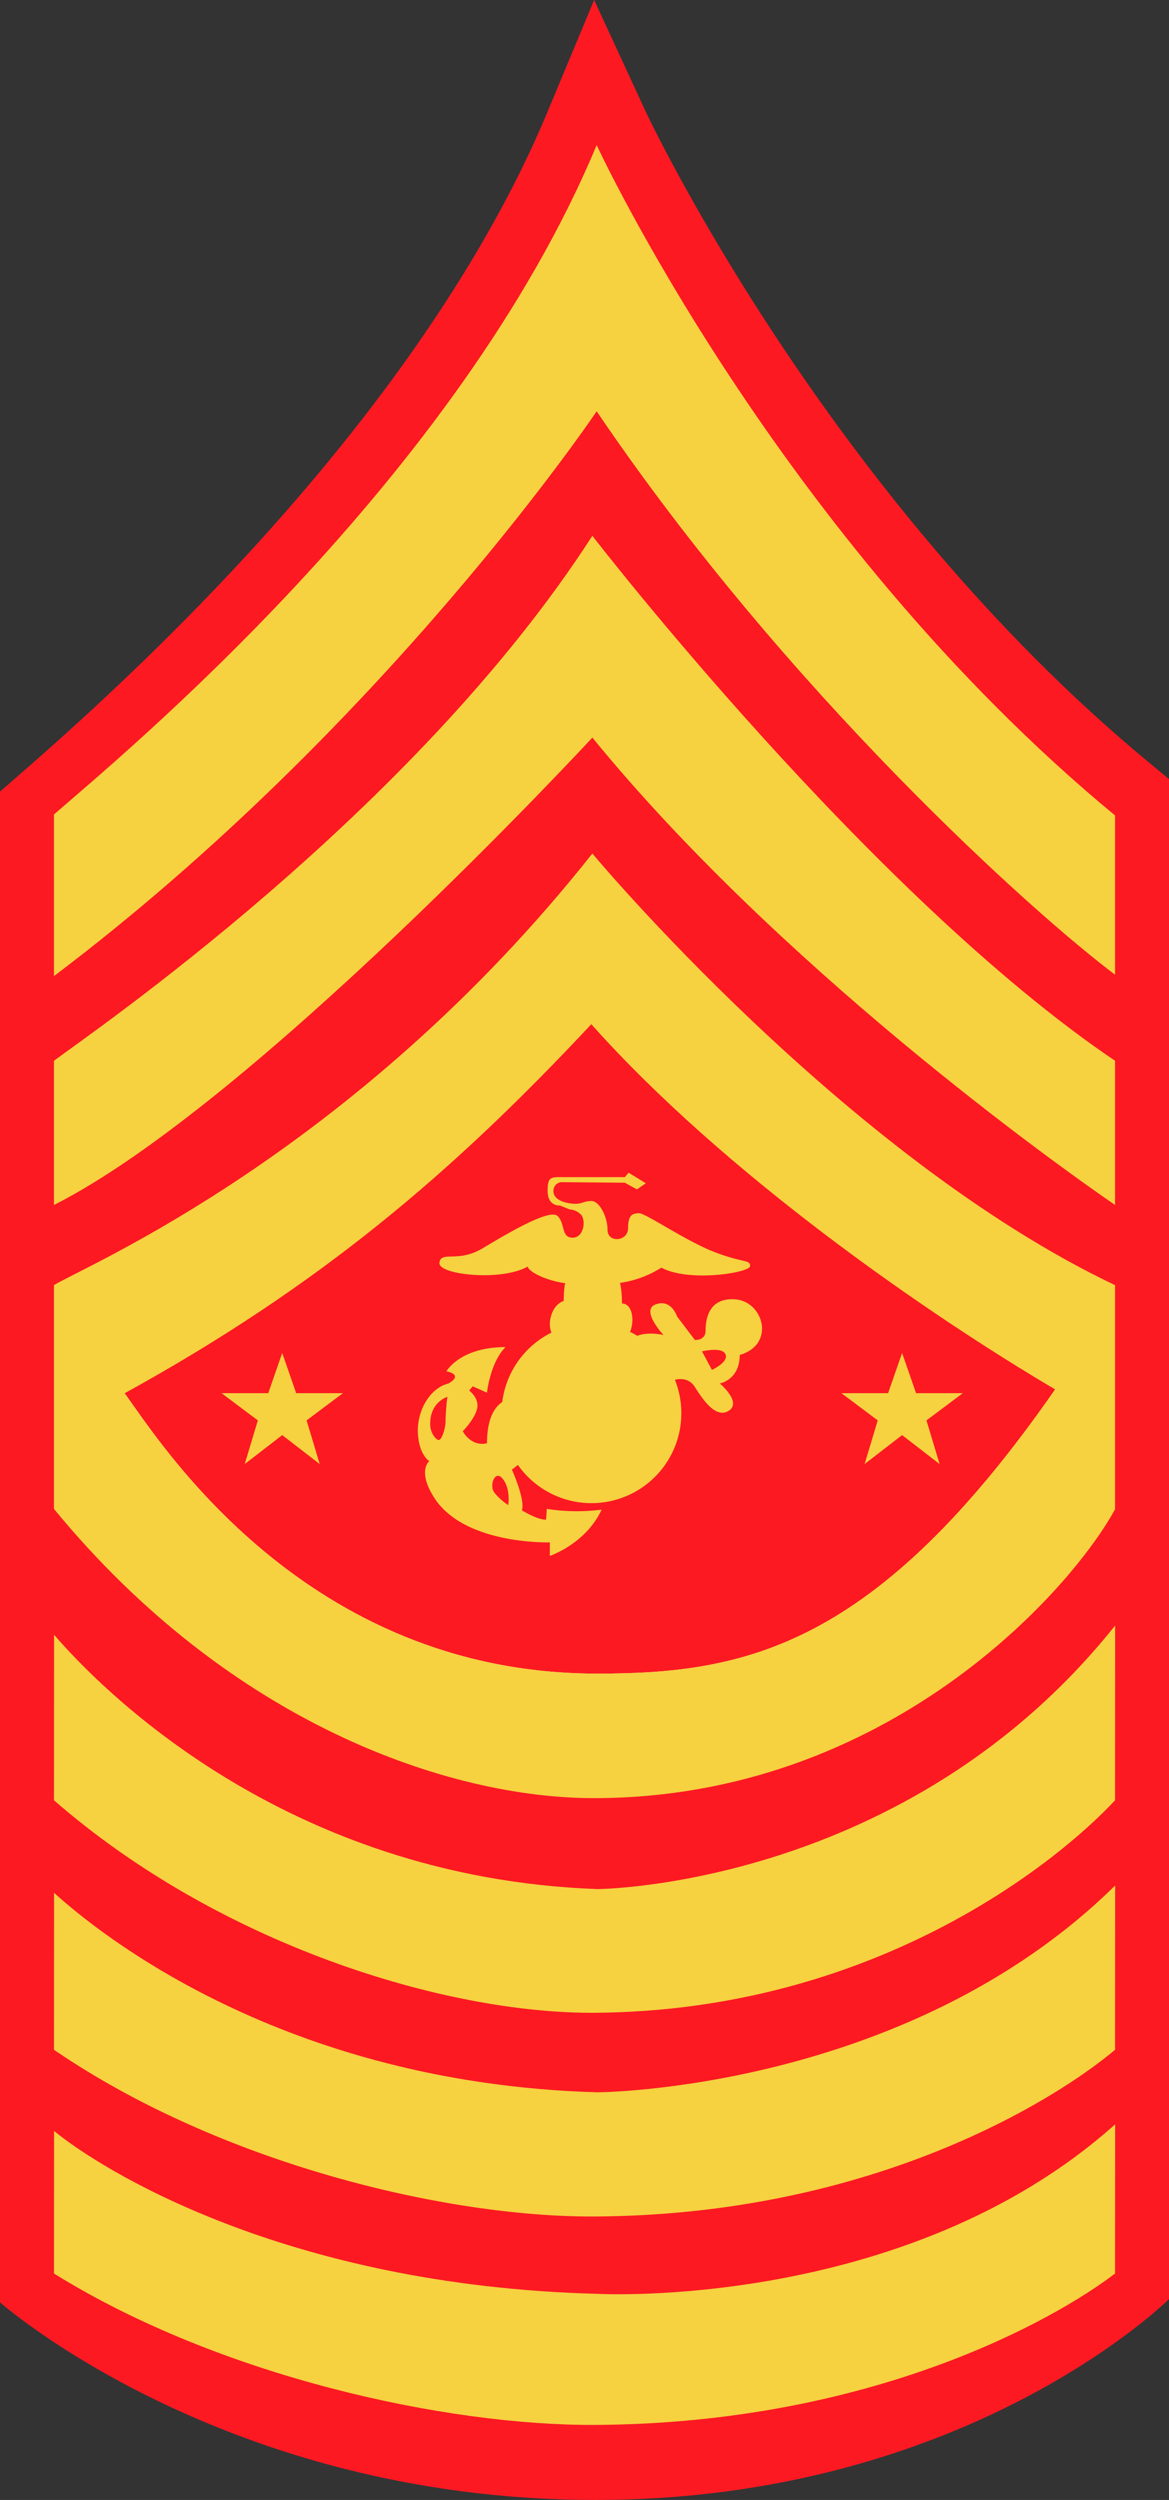
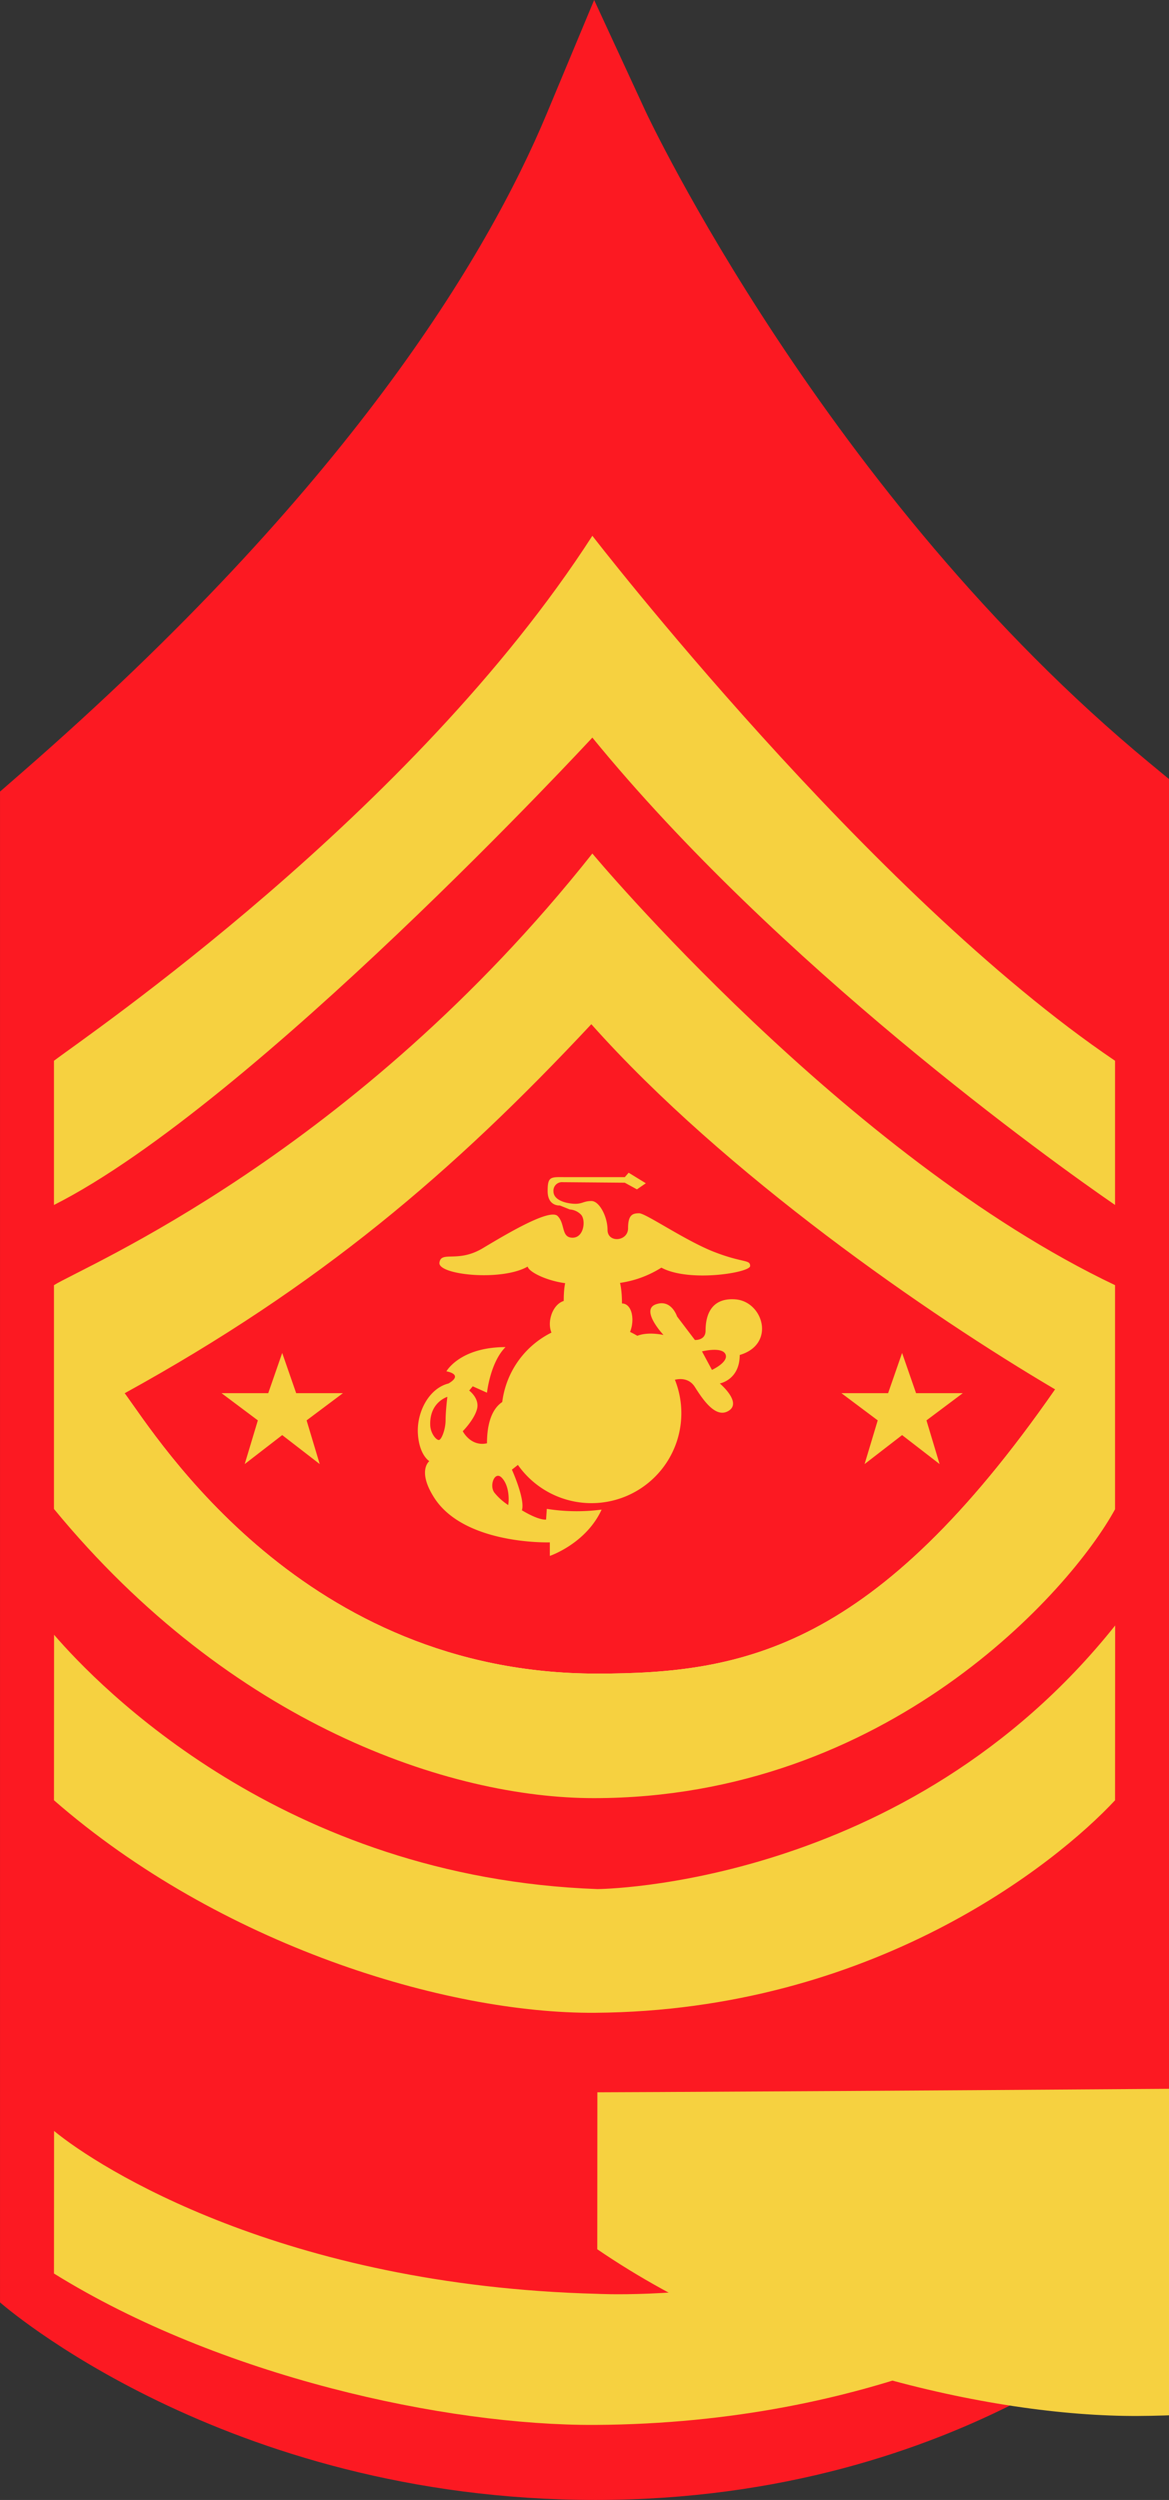
<svg xmlns="http://www.w3.org/2000/svg" width="270" height="576.926" viewBox="0 0 270 576.926">
  <rect x="0" y="0" width="270" height="576.926" fill="#333333" stroke="none" />
  <defs>
    <linearGradient id="linear-gradient" x1="-0.015" y1="0.5" x2="1.033" y2="0.5" gradientUnits="objectBoundingBox">
      <stop offset="0.006" stop-color="#ffedad" />
      <stop offset="0.178" stop-color="#ffeda5" />
      <stop offset="0.435" stop-color="#ffed91" />
      <stop offset="0.744" stop-color="#ffed6f" />
      <stop offset="1" stop-color="#ffed4f" />
    </linearGradient>
  </defs>
  <g id="Group_210" data-name="Group 210" transform="translate(-641.558 -656.648)">
    <path id="Path_901" data-name="Path 901" d="M911.558,836.439,907.03,832.7c-74.717-61.685-115.945-149.451-116.349-150.325l-11.894-25.727-10.92,26.159C753.924,716.2,721.579,769.69,646.647,834.9l-5.086,4.431,0,348.644s51.6,45.6,137.542,45.6,132.459-46.362,132.459-46.362Z" transform="translate(0 0)" fill="#fc1922" />
    <path id="Path_902" data-name="Path 902" d="M865.663,759.034c-41.483,59.656-71.707,65.606-105.892,65.584-67.582-.044-101.063-53.784-109.021-64.7,25.276,50.555,75.289,70.423,108.363,70.423C828.712,830.343,863.922,767.574,865.663,759.034Z" transform="translate(19.595 218.257)" fill="url(#linear-gradient)" />
-     <path id="Path_903" data-name="Path 903" d="M770.885,667.339c-32.2,77.143-109.866,140.993-125.346,154.475v37.3c76.63-57.827,125.346-130.342,125.346-130.342,43.762,64.594,100.575,115.645,119.728,130.022V822.046C812.665,757.695,770.885,667.339,770.885,667.339Z" transform="translate(8.484 22.79)" fill="#f6d140" />
    <path id="Path_904" data-name="Path 904" d="M769.889,696.131c-41.445,64.263-117.1,115.619-124.351,121.15v33.278C691.615,827.3,769.889,742.7,769.889,742.7c42.717,52.3,105.908,97.7,120.724,107.856V817.281C833.8,778.893,769.889,696.131,769.889,696.131Z" transform="translate(8.484 84.166)" fill="#f6d140" />
    <path id="Path_905" data-name="Path 905" d="M771.045,837.26c-72.662-2.634-115.262-46.856-125.484-58.688l-.022,38.194c38.313,33.384,90.494,49.293,124.986,49.042,63.937-.467,106.212-34.157,120.088-49.042l.022-40.336C842.392,836.938,771.045,837.26,771.045,837.26Z" transform="translate(8.486 255.34)" fill="#f6d140" />
    <path id="Path_906" data-name="Path 906" d="M769.889,719.544c-54.99,69.383-117.533,95.313-124.351,99.61V870.8c40.865,49.666,91.364,66.737,124.686,66.737,67.632,0,110.086-47.793,120.389-66.665V819.154C828.26,789.513,769.889,719.544,769.889,719.544Zm1,189.255c-67.585-.044-101.066-53.784-109.024-64.7,45.025-24.775,75.693-50.865,107.784-85.167,30.935,34.693,78.03,67.147,107.129,84.28C835.291,902.871,805.067,908.821,770.885,908.8Z" transform="translate(8.484 134.076)" fill="#f6d140" />
-     <path id="Path_907" data-name="Path 907" d="M771.045,843.312c-72.662-2.067-115.262-36.76-125.484-46.033l-.022,36.221c38.313,26.187,90.494,38.67,124.986,38.473,63.937-.366,106.212-26.795,120.088-38.473l.022-37.909C842.392,843.062,771.045,843.312,771.045,843.312Z" transform="translate(8.486 296.186)" fill="#f6d140" />
+     <path id="Path_907" data-name="Path 907" d="M771.045,843.312l-.022,36.221c38.313,26.187,90.494,38.67,124.986,38.473,63.937-.366,106.212-26.795,120.088-38.473l.022-37.909C842.392,843.062,771.045,843.312,771.045,843.312Z" transform="translate(8.486 296.186)" fill="#f6d140" />
    <path id="Path_908" data-name="Path 908" d="M771.045,852.309c-72.662-1.879-115.262-29.169-125.484-37.587l-.022,32.9c38.313,23.776,90.494,35.113,124.986,34.937,63.937-.335,106.212-24.336,120.088-34.937l.022-34.43C842.392,856.3,771.045,852.309,771.045,852.309Z" transform="translate(8.486 333.697)" fill="#f6d140" />
    <g id="Group_209" data-name="Group 209" transform="translate(692.722 927.281)">
      <g id="Group_208" data-name="Group 208">
        <path id="Path_909" data-name="Path 909" d="M705.11,768.7c-4.741,0-10.379-2.434-10.76-3.974-6.029,3.458-20.763,1.923-20.378-.9s4.222.128,10-3.332,15.5-9.22,17.3-7.432.767,5,3.454,5,3.1-4.162,1.926-5.34a3.971,3.971,0,0,0-2.568-1.175l-2.3-.921s-2.818.254-2.818-3.335.767-3.2,4.616-3.2h13.2l.892-1.024,3.971,2.43-2.054,1.412-2.809-1.538-14.359-.122a1.964,1.964,0,0,0-2.114,2.107c0,2.242,3.4,2.881,5.064,2.881s1.917-.639,3.72-.639,3.708,3.586,3.708,6.664,4.741,2.693,4.741-.385,1.027-3.454,2.565-3.454,10.763,6.4,17.425,8.963,8.205,1.672,8.205,3.207-14.093,3.846-20.5.379a24.36,24.36,0,0,1-11.54,3.724C710.243,768.952,705.11,768.7,705.11,768.7Z" transform="translate(-623.643 -743.065)" fill="#f6d140" />
        <path id="Path_910" data-name="Path 910" d="M683.257,765.95c-2.3-2.308-.9-7.566,2.057-8.465,0-6.141,1.406-7.3,3.843-7.3h6.79s2.822-.395,2.822,7.876c2.69,0,3.332,5.192.9,8.268S683.257,765.95,683.257,765.95Z" transform="translate(-606.278 -727.888)" fill="#f6d140" />
        <path id="Path_911" data-name="Path 911" d="M745.741,752.419c-6.417-.491-6.906,4.933-6.906,7.234s-2.468,2.139-2.468,2.139l-4.118-5.427s-1.312-4.109-4.926-2.79,1.8,7.065,1.8,7.065-5.18-1.231-7.563,1.152c0,0-25.154,12.662-28.279,13.642-3.122,1-4.933,4.45-4.933,10.2-3.78.827-5.593-2.791-5.593-2.791s2.631-2.634,3.288-5.1-1.807-4.278-1.807-4.278l.821-.983,3.291,1.478s.739-6.984,4.278-10.526c-10.532,0-13.651,5.593-13.651,5.593s4.109.655.495,2.8c-4.607,1.153-7.41,6.743-7.075,11.672s2.634,6.254,2.634,6.254-2.8,2.136.987,8.218c6.9,11.18,26.845,10.526,26.845,10.526v3.125s8.34-2.8,11.963-10.686a44.359,44.359,0,0,1-12.658-.169L702,803.231s-1.478.332-5.587-2.139c.821-2.468-2.308-9.373-2.308-9.373l4.776-3.78,31.737-16.6s3.777-1.813,5.753,1.312,4.923,7.4,7.885,5.424-2.133-6.248-2.133-6.248,4.6-.821,4.6-6.573C755.111,762.779,752.151,752.917,745.741,752.419ZM678.788,780.3c0,2.12-.955,4.573-1.566,4.573s-1.907-1.5-1.982-3.414c-.2-5.318,3.958-6.545,3.958-6.545S678.788,778.181,678.788,780.3Zm14.469,19.586a13.442,13.442,0,0,1-3.2-2.866c-1.234-1.635.082-5.061,1.66-3.482S693.532,798.042,693.257,799.884ZM740.31,768.7l-2.3-4.275s4.6-1.153,5.421.654S740.31,768.7,740.31,768.7Z" transform="translate(-627.035 -723.191)" fill="#f6d140" />
        <g id="Group_205" data-name="Group 205" transform="translate(0 41.591)">
          <g id="Group_204" data-name="Group 204">
            <path id="Path_912" data-name="Path 912" d="M671.912,756.346l3.227,9.285h10.793l-8.386,6.279,3.031,10.083-8.664-6.689-8.661,6.689,3.034-10.083-8.389-6.279h10.79Z" transform="translate(-657.896 -756.346)" fill="#f6d140" />
          </g>
        </g>
        <g id="Group_207" data-name="Group 207" transform="translate(143.172 41.591)">
          <g id="Group_206" data-name="Group 206">
            <path id="Path_913" data-name="Path 913" d="M717.629,756.346l3.226,9.285h10.79l-8.386,6.279,3.034,10.083-8.664-6.689-8.661,6.689L712,771.909l-8.389-6.279H714.4Z" transform="translate(-703.612 -756.346)" fill="#f6d140" />
          </g>
        </g>
        <path id="Path_914" data-name="Path 914" d="M720.075,774.915a20.763,20.763,0,1,1-20.757-20.76A20.767,20.767,0,0,1,720.075,774.915Z" transform="translate(-613.87 -719.425)" fill="#f6d140" />
      </g>
    </g>
  </g>
</svg>